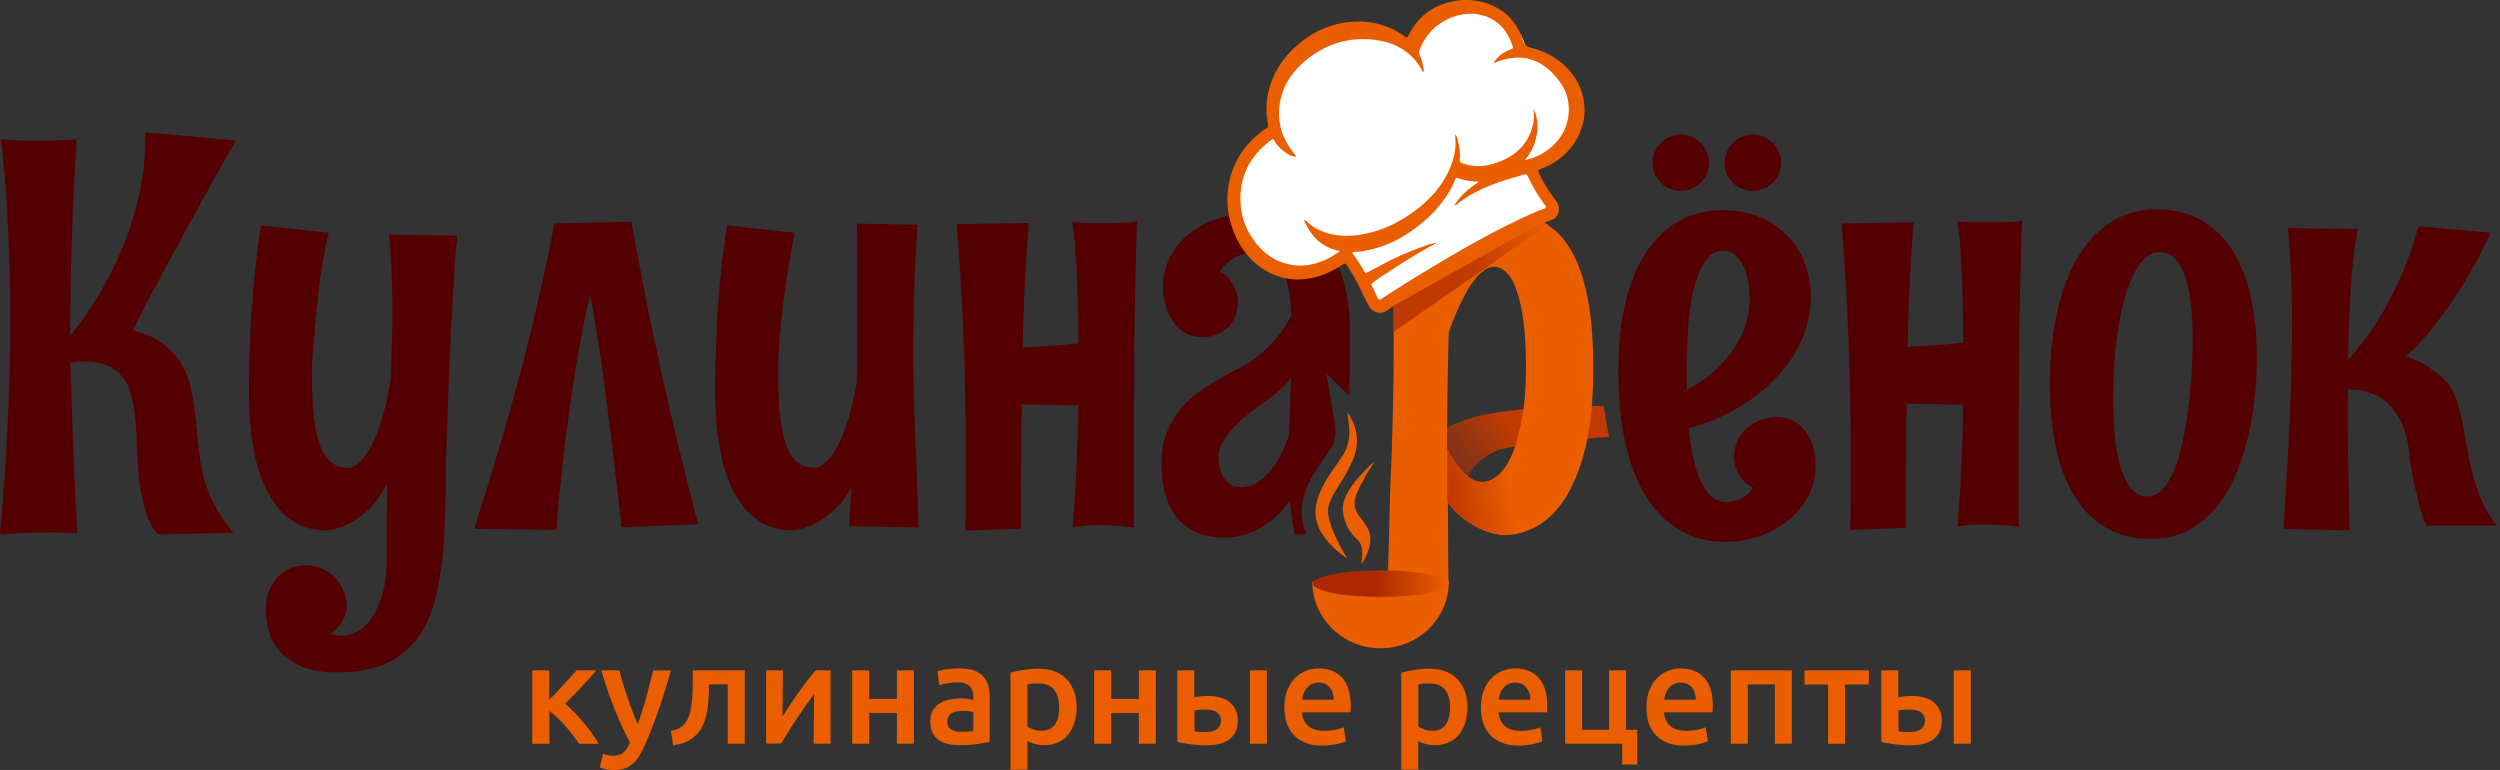
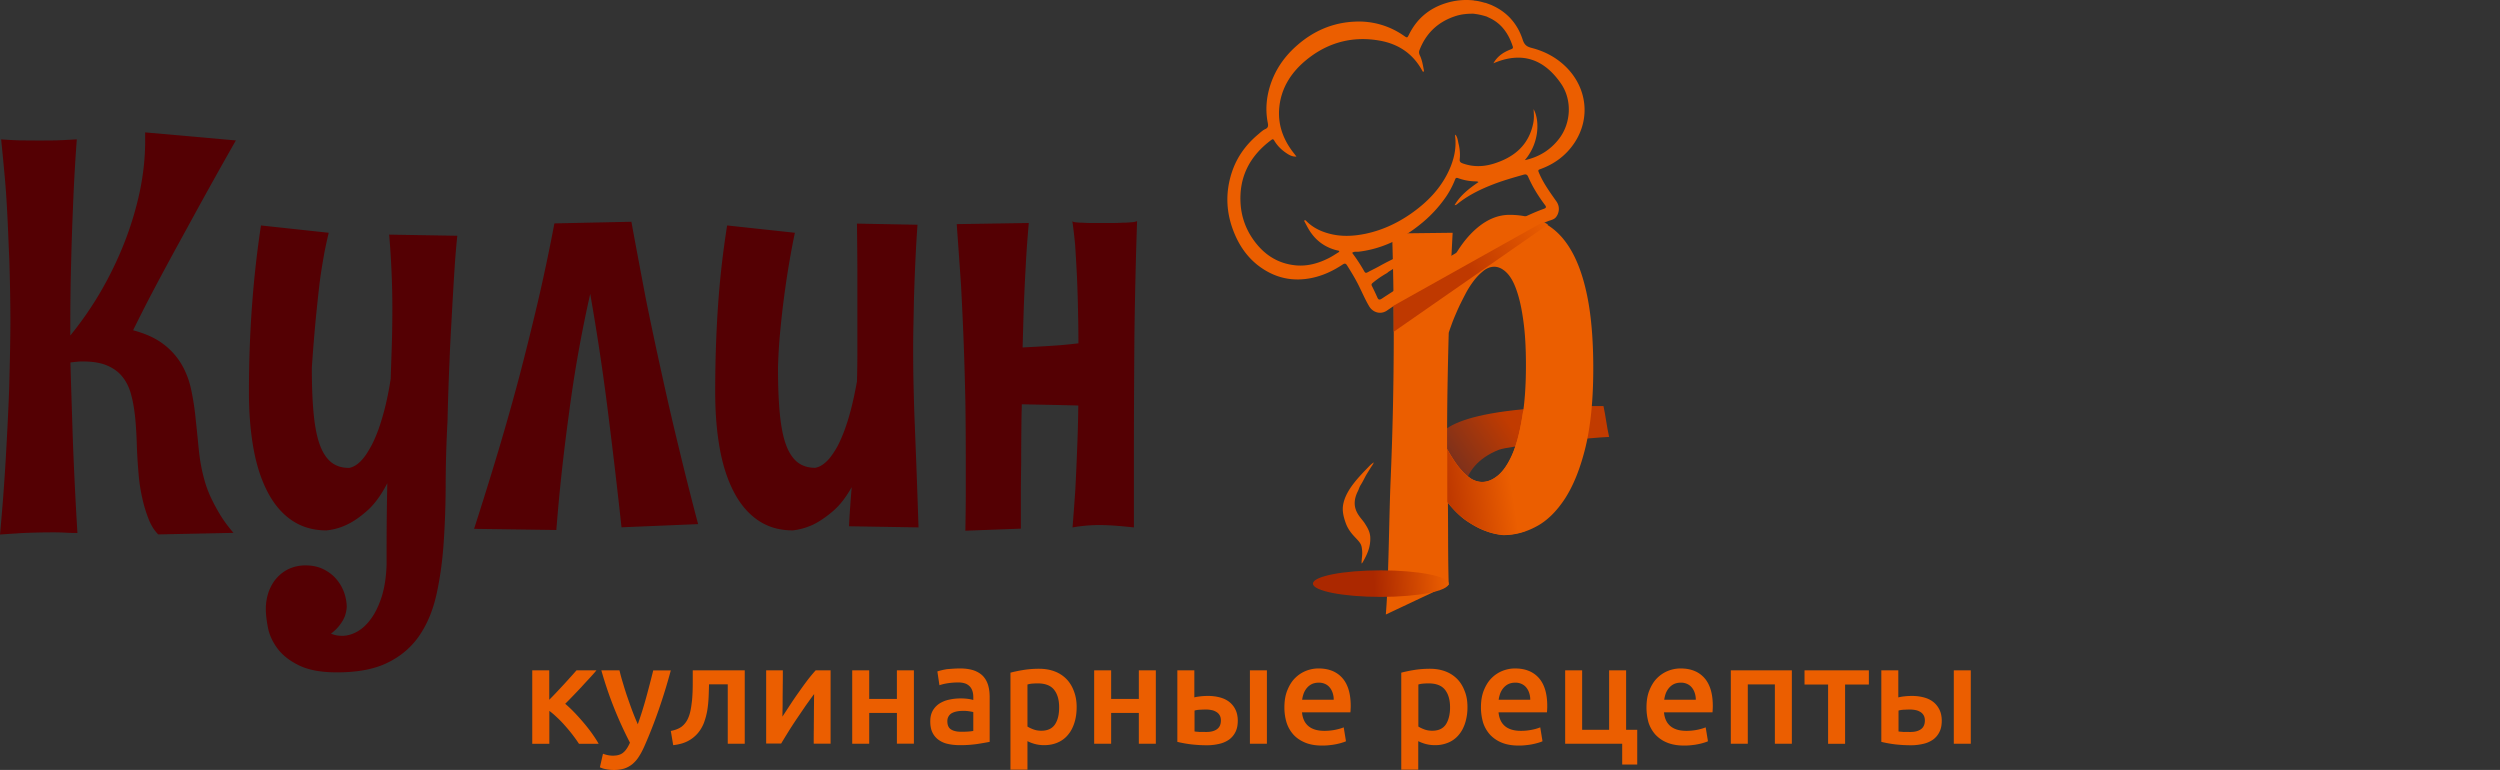
<svg xmlns="http://www.w3.org/2000/svg" width="263" height="81" fill="none">
  <rect width="100%" height="100%" fill="#333333" stroke="none" />
  <path fill-rule="evenodd" clip-rule="evenodd" d="M168.684 42.715c-15.748 0-17.73 2.664-17.47 4.148-1.278 3.325 2.903 6.812 3.639 8.307-1.397-1.96-1.646-6.054 2.795-7.841 1.148-.466 9.78-1.29 11.632-1.365-.239-1.018-.369-2.231-.596-3.25z" fill="url(#paint0_linear)" />
  <path d="M48.109 24.8a82.34 82.34 0 0 0-.282 3.358c-.076 1.127-.14 2.264-.206 3.38-.065 1.115-.119 2.209-.184 3.27-.054 1.062-.108 2.069-.14 3.022a283.194 283.194 0 0 0-.217 6.455c-.12 2.21-.184 4.397-.195 6.552 0 2.166-.076 4.224-.206 6.184s-.379 3.77-.747 5.448c-.368 1.679-.953 3.12-1.787 4.354-.823 1.224-1.939 2.188-3.325 2.87-1.397.704-3.195 1.04-5.372 1.04-1.646 0-2.957-.239-3.953-.715-.986-.477-1.733-1.05-2.264-1.744-.52-.682-.866-1.408-1.029-2.177-.151-.769-.238-1.451-.238-2.036 0-.639.109-1.235.293-1.787.205-.541.465-1.029.833-1.44a3.903 3.903 0 0 1 1.3-.986 4.13 4.13 0 0 1 1.755-.368c.693 0 1.31.13 1.852.39.541.26.996.606 1.364 1.029.369.422.64.888.834 1.418a4.72 4.72 0 0 1 .282 1.57 3.868 3.868 0 0 1-.195.932 3.71 3.71 0 0 1-.498.877c-.228.325-.553.65-.964.964.227.098.444.152.628.184.206.033.39.044.574.044.487 0 .996-.14 1.538-.433.53-.293 1.029-.748 1.473-1.365.455-.617.823-1.397 1.126-2.329.293-.942.466-2.047.51-3.346 0-1.397 0-2.784.01-4.116.01-1.353.033-2.837.065-4.462-.628 1.213-1.31 2.155-2.036 2.816-.736.66-1.43 1.159-2.08 1.473a6.355 6.355 0 0 1-2.285.672c-1.375 0-2.588-.347-3.617-1.04-1.029-.693-1.874-1.679-2.545-2.946-.672-1.278-1.18-2.794-1.506-4.592-.325-1.787-.487-3.78-.487-5.99 0-6.119.422-11.956 1.267-17.512l7.127.769a55.914 55.914 0 0 0-.444 2.025 83.09 83.09 0 0 0-.38 2.274c-.119.791-.205 1.57-.292 2.372-.087.79-.162 1.56-.238 2.285a190.94 190.94 0 0 0-.423 5.253c0 1.787.054 3.325.174 4.647.119 1.32.314 2.415.606 3.281.293.867.693 1.516 1.191 1.95.51.433 1.148.65 1.95.65.552-.098 1.105-.488 1.625-1.181.227-.303.454-.682.703-1.127.239-.444.477-.996.726-1.646.238-.66.477-1.43.704-2.317a33.54 33.54 0 0 0 .617-3.109c.044-1.451.098-2.783.13-3.996.033-1.202.044-2.372.044-3.466 0-1.332-.033-2.61-.087-3.834a88.345 88.345 0 0 0-.249-3.866l7.17.119zM8.144 56.069c-.433 0-.855-.01-1.256-.033-.4-.021-.801-.032-1.213-.032-.79 0-1.527.01-2.22.032-.693.022-1.289.044-1.798.087-.617.033-1.17.076-1.657.108.26-2.805.466-5.534.617-8.187.152-2.665.271-5.037.347-7.127.065-2.437.119-4.754.13-6.942 0-2.134-.043-4.31-.108-6.542-.044-.953-.087-1.95-.13-3.021a184.02 184.02 0 0 0-.163-3.228 84.18 84.18 0 0 0-.26-3.292 218.781 218.781 0 0 0-.314-3.228c.79.054 1.516.098 2.188.109.682 0 1.3.01 1.874.01.606 0 1.148-.01 1.624-.01.487-.022.899-.033 1.235-.055.39-.021.736-.043 1.04-.054-.174 2.34-.304 4.636-.39 6.877a313.306 313.306 0 0 0-.206 6.066 233.418 233.418 0 0 0-.087 5.978v1.711a36.282 36.282 0 0 0 3.195-4.614 37.826 37.826 0 0 0 2.48-5.122 34.366 34.366 0 0 0 1.625-5.372c.379-1.809.574-3.607.574-5.361v-.9l9.541.846a564.02 564.02 0 0 0-4.288 7.678c-1.213 2.22-2.264 4.127-3.13 5.74a231.786 231.786 0 0 0-2.123 4.018c-.542 1.073-.964 1.907-1.267 2.535 1.332.357 2.393.845 3.205 1.473a7.34 7.34 0 0 1 1.928 2.177c.466.823.802 1.722.997 2.707.206.975.357 1.993.455 3.033.119 1.05.216 2.112.325 3.173.108 1.072.292 2.112.574 3.12.151.573.368 1.18.639 1.786.249.542.563 1.148.953 1.809.39.66.888 1.343 1.483 2.036l-7.917.163c-.433-.434-.78-.997-1.05-1.712a14.453 14.453 0 0 1-.628-2.1 18.298 18.298 0 0 1-.39-2.557 59.367 59.367 0 0 1-.184-3.021 42.934 42.934 0 0 0-.163-2.784c-.086-.877-.216-1.7-.411-2.437-.184-.736-.477-1.375-.889-1.906-.411-.541-.963-.953-1.646-1.245-.671-.293-1.538-.434-2.61-.434-.206 0-.411.011-.617.033-.206.022-.423.043-.65.076.054 2.025.14 4.581.238 7.657.109 3.065.271 6.498.498 10.278zm50.384-.315c.314-4.061.769-8.198 1.353-12.433a136.37 136.37 0 0 1 2.21-12.4 249.752 249.752 0 0 1 1.852 12.292c.53 4.191 1.007 8.274 1.44 12.26l8.058-.336a357.345 357.345 0 0 1-2.047-8.112 332.961 332.961 0 0 1-1.798-7.798 432.759 432.759 0 0 1-1.657-7.808c-.498-2.622-1.007-5.308-1.516-8.09l-8.101.172a200.708 200.708 0 0 1-1.744 8.275 336.577 336.577 0 0 1-1.96 7.895 266.358 266.358 0 0 1-2.22 7.852 435.935 435.935 0 0 1-2.524 8.112l8.654.12zm30.79-.39a61.96 61.96 0 0 1 .13-2.145c.044-.682.098-1.343.152-1.97-.64 1.126-1.31 1.981-2.036 2.577-.715.606-1.386 1.05-2.004 1.354a6.889 6.889 0 0 1-2.166.617c-1.375 0-2.588-.346-3.617-1.04-1.03-.693-1.874-1.678-2.545-2.945-.672-1.279-1.181-2.795-1.506-4.593-.325-1.787-.487-3.78-.487-5.989 0-3.097.097-6.086.292-8.989.195-2.892.52-5.74.964-8.524l7.126.77a91.703 91.703 0 0 0-1.028 5.956 98.919 98.919 0 0 0-.52 4.473 55.832 55.832 0 0 0-.228 3.77c0 1.786.055 3.324.174 4.645.119 1.322.314 2.415.606 3.282.293.866.693 1.516 1.192 1.95.509.433 1.148.65 1.949.65.541-.098 1.072-.467 1.603-1.127a9.97 9.97 0 0 0 .704-1.083c.238-.444.476-.975.726-1.625a22.44 22.44 0 0 0 .703-2.242c.228-.866.445-1.863.65-3.01.033-1.105.044-2.2.044-3.293v-7.95c0-1.592-.022-3.379-.044-5.36l6.369.119a161.712 161.712 0 0 0-.228 3.942c-.054 1.202-.097 2.34-.13 3.4-.032 1.051-.043 2.048-.065 2.99-.022.931-.032 1.841-.032 2.718 0 1.354.01 2.664.043 3.953.032 1.29.065 2.665.13 4.116.054 1.451.12 3.043.184 4.776.065 1.733.13 3.715.206 5.946l-7.31-.12zm29.665-31.981a7.31 7.31 0 0 1-.877.043 16.37 16.37 0 0 1-1.062.033h-2.242c-.357 0-.671-.011-.953-.033a5.74 5.74 0 0 1-.704-.043c-.184-.022-.292-.054-.335-.12.097.65.194 1.474.292 2.47.065.986.13 2.123.195 3.39.054 1.256.097 2.62.119 4.072.022.942.033 1.906.033 2.924a65.11 65.11 0 0 1-1.907.195c-.996.076-2.122.141-3.368.206l-.596.033.087-3.033c.054-1.787.13-3.552.228-5.285.086-1.7.205-3.282.335-4.776l-7.581.119c.162 2.242.314 4.397.455 6.455.108 2.057.206 4.115.281 6.151.076 2.004.13 4.019.174 6.055.032 2.003.043 4.061.043 6.184v3.65c0 1.213-.022 2.469-.043 3.758l5.837-.217v-3.173c0-1.04.011-2.275.033-3.704 0-1.354.011-2.881.032-4.603l.033-1.603c2.036.043 4.029.076 5.946.13-.022 1.516-.054 3.01-.119 4.462-.055 1.516-.12 2.99-.195 4.408-.098 1.43-.195 2.74-.293 3.953a16.43 16.43 0 0 1 2.751-.249c.704 0 1.354.033 1.971.087.618.043 1.192.108 1.733.162V48.5c0-4.473.022-8.849.054-13.116.054-4.278.152-8.329.282-12.12a1.976 1.976 0 0 1-.639.12z" fill="#540003" />
-   <path fill-rule="evenodd" clip-rule="evenodd" d="M135.803 39.779c-.65.79-1.365 1.462-2.112 2.025-.552.39-1.159.834-1.809 1.322a17.67 17.67 0 0 0-1.787 1.538 8.934 8.934 0 0 0-1.375 1.7c-.369.596-.542 1.202-.542 1.809 0 .844.206 1.56.618 2.166.411.595.996.899 1.743.899.693 0 1.311-.195 1.852-.564a6.514 6.514 0 0 0 1.452-1.386 9.358 9.358 0 0 0 1.072-1.787c.292-.628.52-1.213.682-1.744l.206-5.978zm.422 16.451a29.245 29.245 0 0 1-.303-1.776 23.716 23.716 0 0 1-.227-1.852c-.867 1.278-1.885 2.253-3.087 2.935-1.202.693-2.513 1.03-3.932 1.03-.725 0-1.483-.12-2.252-.347-.769-.239-1.452-.64-2.091-1.224-.628-.574-1.137-1.376-1.538-2.372-.4-1.007-.606-2.275-.606-3.802 0-1.278.195-2.382.563-3.335.379-.943.856-1.777 1.451-2.48a10.944 10.944 0 0 1 2.026-1.853 24.57 24.57 0 0 1 2.231-1.408c.736-.411 1.451-.79 2.123-1.148.671-.357 1.223-.703 1.657-1.06a14.031 14.031 0 0 0 2.144-2.091 10.668 10.668 0 0 0 1.473-2.318c-.076-1.289-.206-2.36-.412-3.195-.195-.823-.454-1.495-.769-1.993-.314-.487-.704-.834-1.169-1.04a3.928 3.928 0 0 0-1.549-.292c-.866 0-1.592.195-2.188.563a5.353 5.353 0 0 0-1.44 1.343c.455.304.823.618 1.072.953.26.336.455.661.574.986.152.357.238.715.26 1.094 0 1.278-.368 2.242-1.083 2.924-.715.672-1.635 1.007-2.773 1.007a3.27 3.27 0 0 1-1.603-.4 4.379 4.379 0 0 1-1.278-1.138c-.368-.487-.649-1.061-.855-1.743a7.42 7.42 0 0 1-.303-2.188c0-.79.173-1.625.53-2.502.358-.877.932-1.7 1.711-2.448.791-.758 1.788-1.386 3.033-1.884 1.235-.487 2.74-.736 4.495-.736 1.765 0 3.27.335 4.527 1.028a9.012 9.012 0 0 1 3.086 2.719c.802 1.126 1.387 2.437 1.755 3.92.368 1.473.541 3 .541 4.57 0 1.181-.01 2.46-.032 3.846l-.032 3.119-2.405-2.318.726 4.31c.151.889.336 1.885.076 2.773-.152.51-.466.92-.759 1.354-.704 1.061-1.267 1.798-1.852 2.967-.519 1.04-.985 2.578-.79 3.737.119.726.249 1.224.466 1.7l-1.192.065z" fill="#540003" />
-   <path d="M187.377 17.154c0 .39-.076.77-.238 1.127a3.353 3.353 0 0 1-.639.942 2.764 2.764 0 0 1-.953.628 2.958 2.958 0 0 1-1.137.228 2.98 2.98 0 0 1-1.159-.228 2.712 2.712 0 0 1-.953-.628 2.947 2.947 0 0 1-.639-.942 2.655 2.655 0 0 1-.238-1.127c0-.411.075-.79.238-1.17.151-.367.379-.682.639-.952.281-.282.596-.488.953-.65a2.995 2.995 0 0 1 1.159-.238c.39 0 .78.086 1.137.238.368.162.682.379.953.65.271.27.477.585.639.953.162.379.238.758.238 1.17zm-7.581 0c0 .39-.076.77-.238 1.127a3.374 3.374 0 0 1-.639.942 2.764 2.764 0 0 1-.953.628 3.03 3.03 0 0 1-1.159.228c-.401 0-.78-.076-1.137-.228a2.694 2.694 0 0 1-.953-.628 2.947 2.947 0 0 1-.639-.942 2.655 2.655 0 0 1-.239-1.127c0-.411.076-.79.239-1.17.151-.367.379-.682.639-.952.281-.282.595-.488.953-.65a2.929 2.929 0 0 1 1.137-.238c.401 0 .79.086 1.159.238.368.162.682.379.953.65.27.27.476.585.639.953.162.379.238.758.238 1.17zm4.267 14.232c0-.672-.054-1.31-.184-1.917-.119-.618-.292-1.138-.531-1.593a3.5 3.5 0 0 0-.866-1.082 1.892 1.892 0 0 0-1.202-.401c-.769 0-1.387.346-1.874 1.05-.487.704-.877 1.625-1.18 2.784-.293 1.159-.509 2.502-.618 4.018a66.825 66.825 0 0 0-.162 4.744v2.047a15.37 15.37 0 0 0 2.653-1.788 12.934 12.934 0 0 0 2.101-2.285 10.308 10.308 0 0 0 1.376-2.653 8.858 8.858 0 0 0 .487-2.924zm6.932 17.664a6.637 6.637 0 0 1-.758 3.12 8.276 8.276 0 0 1-2.047 2.533 10.176 10.176 0 0 1-3.033 1.69 11.02 11.02 0 0 1-3.704.617c-.877 0-1.776-.119-2.675-.368a8.435 8.435 0 0 1-2.578-1.202c-.823-.552-1.603-1.3-2.328-2.21-.726-.92-1.365-2.036-1.896-3.368-.541-1.332-.953-2.88-1.267-4.678-.303-1.787-.455-3.845-.455-6.163 0-2.188.152-4.115.455-5.805.304-1.69.726-3.152 1.267-4.408.542-1.256 1.159-2.307 1.874-3.163a10.48 10.48 0 0 1 2.285-2.079 8.3 8.3 0 0 1 2.524-1.126 10.065 10.065 0 0 1 2.567-.336c1.256 0 2.447.206 3.563.606a8.266 8.266 0 0 1 2.946 1.787c.844.791 1.516 1.755 2.014 2.903.488 1.148.737 2.47.737 3.964 0 1.354-.282 2.707-.823 4.094-.553 1.375-1.376 2.675-2.459 3.899-1.083 1.224-2.426 2.34-4.029 3.346-1.603.997-3.444 1.787-5.523 2.372.119 1.16.281 2.22.498 3.174.206.963.476 1.776.812 2.447.325.672.704 1.202 1.148 1.57a2.28 2.28 0 0 0 1.527.564 3.914 3.914 0 0 0 1.072-.206c.293-.097.607-.238.91-.455.303-.206.563-.498.769-.888-.476-.227-.855-.52-1.115-.877a4.762 4.762 0 0 1-.585-1.018 3.575 3.575 0 0 1-.26-1.18c0-.9.184-1.625.541-2.189.358-.563.78-1.007 1.267-1.32.488-.315.975-.542 1.484-.662.509-.119.91-.184 1.202-.184.315 0 .704.065 1.17.206.455.13.899.38 1.332.758.433.38.791.9 1.116 1.582.303.66.455 1.548.455 2.653zm21.086-25.743a7.308 7.308 0 0 1-.877.043c-.336.022-.693.032-1.062.032h-2.252c-.358 0-.672-.01-.953-.032-.293 0-.52-.022-.704-.043-.184-.022-.293-.054-.336-.12.097.65.195 1.473.292 2.47.065.985.13 2.123.195 3.39.054 1.256.098 2.62.119 4.072.022.942.033 1.906.033 2.924-.542.065-1.181.13-1.906.195-.997.076-2.123.141-3.368.206l-.596.032.086-3.032c.055-1.787.13-3.553.228-5.285.087-1.7.206-3.282.336-4.777l-7.582.12c.163 2.242.314 4.397.455 6.454.109 2.058.206 4.116.282 6.152.076 2.004.13 4.018.173 6.054.033 2.004.043 4.062.043 6.185v3.65a222.9 222.9 0 0 1-.043 3.758l5.838-.217v-3.173c0-1.04.011-2.275.032-3.704 0-1.354.011-2.881.033-4.603l.032-1.603c2.036.043 4.029.076 5.946.13-.022 1.516-.054 3.01-.119 4.462-.054 1.516-.119 2.99-.195 4.408-.097 1.43-.195 2.74-.292 3.953a16.43 16.43 0 0 1 2.751-.25c.704 0 1.353.033 1.971.088.617.043 1.191.108 1.733.162v-6.986c0-4.473.021-8.848.054-13.115a560.9 560.9 0 0 1 .281-12.12 1.899 1.899 0 0 1-.628.12zm18.575 12.357c0-1.43-.065-2.708-.195-3.834-.13-1.127-.347-2.09-.629-2.881-.292-.79-.66-1.386-1.093-1.809a2.273 2.273 0 0 0-1.593-.628c-.671 0-1.299.357-1.873 1.061-.585.704-1.094 1.733-1.538 3.087-.444 1.354-.791 2.99-1.04 4.928-.26 1.939-.379 4.116-.379 6.552 0 1.57.076 2.979.228 4.224.14 1.246.379 2.307.671 3.174.292.877.671 1.538 1.116 1.992.444.455.953.694 1.548.694.607 0 1.127-.25 1.603-.748.466-.487.877-1.159 1.224-2.003.347-.845.639-1.82.888-2.935.26-1.116.455-2.286.607-3.51a60.015 60.015 0 0 0 .455-7.364zm-4.376 21.022c-1.852 0-3.444-.401-4.776-1.203-1.343-.8-2.448-1.927-3.314-3.368-.867-1.44-1.517-3.151-1.928-5.133-.412-1.982-.617-4.138-.617-6.477 0-2.718.238-5.199.725-7.473.488-2.263 1.202-4.202 2.145-5.838.953-1.624 2.122-2.891 3.509-3.801 1.397-.91 3-1.365 4.819-1.365 1.831 0 3.412.38 4.744 1.148 1.332.77 2.426 1.841 3.292 3.228.867 1.375 1.517 3.032 1.928 4.96.412 1.939.618 4.05.618 6.368a39.27 39.27 0 0 1-.206 3.91 31.497 31.497 0 0 1-.704 4.202 25.98 25.98 0 0 1-1.3 4.051 13.87 13.87 0 0 1-2.047 3.466 9.258 9.258 0 0 1-2.935 2.415c-1.137.617-2.458.91-3.953.91zm21.737-32.589c-.13.79-.26 1.625-.379 2.545-.109.92-.206 1.928-.293 3.033a101.519 101.519 0 0 0-.206 3.671 169.224 169.224 0 0 0-.119 4.495 27.94 27.94 0 0 0 2.502-3.184 35.054 35.054 0 0 0 2.08-3.52 35.383 35.383 0 0 0 1.624-3.66 38.292 38.292 0 0 0 1.202-3.683l7.603.682c-.855 1.809-1.7 3.423-2.545 4.83A52.199 52.199 0 0 1 257.049 33c-.779 1.05-1.494 1.95-2.155 2.686a27.456 27.456 0 0 1-1.787 1.787 9.72 9.72 0 0 1 2.047.931c.574.358 1.051.693 1.43 1.007a6.8 6.8 0 0 1 1.126 1.18c.357.586.639 1.246.866 1.983.206.736.401 1.516.553 2.34.162.822.314 1.689.476 2.566.163.888.369 1.787.607 2.686s.563 1.787.953 2.654c.39.877.899 1.7 1.538 2.48h-7.473a22.12 22.12 0 0 1-.91-2.881 76.17 76.17 0 0 1-.574-2.643 30.02 30.02 0 0 1-.368-2.697c-.173-1.18-.509-2.209-1.007-3.119a8.08 8.08 0 0 0-.802-1.137 4.449 4.449 0 0 0-1.126-.964 5.757 5.757 0 0 0-1.506-.66c-.552-.152-1.202-.228-1.938-.206-.044 2.003-.033 4.213.011 6.639.043 2.426.108 5.144.162 8.155l-6.964-.13c.206-3.12.379-5.902.509-8.372.13-2.458.227-4.7.292-6.682a265.9 265.9 0 0 0 .109-5.318c.011-1.56 0-3-.033-4.31a87.28 87.28 0 0 0-.151-3.64 166.455 166.455 0 0 0-.249-3.346l7.332.108z" fill="#540003" />
  <path d="M200.98 77.004c.466 0 .834-.098 1.105-.293.271-.195.411-.498.411-.92 0-.217-.043-.401-.13-.542a.936.936 0 0 0-.357-.357 1.368 1.368 0 0 0-.52-.195 2.714 2.714 0 0 0-.596-.054c-.184 0-.389.01-.617.021a2.392 2.392 0 0 0-.552.087v2.198c.13.022.314.033.563.055.227-.011.466 0 .693 0zm-1.267-3.64a4.24 4.24 0 0 1 .639-.108c.282-.032.552-.043.823-.043.422 0 .823.054 1.202.152.379.097.704.249.986.465.281.217.498.488.66.813.163.325.25.725.25 1.17 0 .465-.076.855-.239 1.18a2.175 2.175 0 0 1-.66.801 2.897 2.897 0 0 1-1.029.455 5.611 5.611 0 0 1-1.322.152 14.71 14.71 0 0 1-1.592-.087 12.75 12.75 0 0 1-1.516-.27v-7.528h1.787v2.849h.011zm7.614 4.874h-1.787v-7.722h1.787v7.722zm-10.733-6.227h-2.491v6.238h-1.787v-6.238h-2.48v-1.495h6.769v1.495h-.011zm-8.091-1.495v7.722h-1.787V72h-2.848v6.238h-1.787v-7.722h6.422zm-10.104 3.098c0-.25-.033-.477-.109-.704a1.713 1.713 0 0 0-.303-.574 1.291 1.291 0 0 0-.487-.38 1.51 1.51 0 0 0-.683-.14c-.27 0-.519.054-.725.151a1.623 1.623 0 0 0-.52.412 2.006 2.006 0 0 0-.336.574 3.42 3.42 0 0 0-.162.66h3.325zm-5.188.801c0-.682.097-1.278.303-1.787.206-.509.466-.942.802-1.278a3.383 3.383 0 0 1 1.148-.769 3.56 3.56 0 0 1 1.332-.26c1.061 0 1.895.325 2.491.986.595.66.899 1.646.899 2.957 0 .097 0 .205-.011.335 0 .12-.011.239-.022.336h-5.101c.054.617.271 1.105.661 1.44.39.336.953.51 1.689.51a5.76 5.76 0 0 0 1.192-.12c.357-.075.639-.162.844-.249l.239 1.462c-.098.055-.239.098-.412.152a5.23 5.23 0 0 1-.596.152 6.213 6.213 0 0 1-.714.108c-.26.032-.52.043-.78.043-.682 0-1.267-.097-1.776-.303a3.424 3.424 0 0 1-1.246-.845 3.502 3.502 0 0 1-.726-1.267 5.767 5.767 0 0 1-.216-1.603zm-.975 2.361v3.65h-1.581v-2.188h-6v-7.722h1.787v6.26h2.837v-6.26h1.787v6.26h1.17zm-11.253-3.162c0-.25-.032-.477-.108-.704a1.713 1.713 0 0 0-.303-.574 1.295 1.295 0 0 0-.488-.38 1.505 1.505 0 0 0-.682-.14c-.271 0-.52.054-.726.151a1.619 1.619 0 0 0-.519.412c-.141.162-.25.358-.336.574a3.49 3.49 0 0 0-.163.66h3.325zm-5.187.801c0-.682.097-1.278.303-1.787.206-.509.466-.942.801-1.278a3.403 3.403 0 0 1 1.148-.769c.433-.173.878-.26 1.332-.26 1.062 0 1.896.325 2.491.986.596.66.899 1.646.899 2.957 0 .097 0 .205-.01.335 0 .12-.011.239-.022.336h-5.09c.054.617.27 1.105.66 1.44.39.336.953.51 1.69.51a5.76 5.76 0 0 0 1.191-.12 4.69 4.69 0 0 0 .845-.249l.238 1.462c-.097.055-.238.098-.411.152a6.666 6.666 0 0 1-1.311.26c-.26.032-.52.043-.78.043-.682 0-1.267-.097-1.776-.303a3.429 3.429 0 0 1-1.245-.845 3.488 3.488 0 0 1-.726-1.267 5.722 5.722 0 0 1-.227-1.603zm-1.419-.032a5.44 5.44 0 0 1-.228 1.624c-.151.488-.368.92-.66 1.267a2.794 2.794 0 0 1-1.073.823 3.47 3.47 0 0 1-1.451.293 3.66 3.66 0 0 1-1.007-.13 3.976 3.976 0 0 1-.758-.292v3h-1.787V70.765c.368-.097.812-.195 1.343-.281.53-.087 1.094-.13 1.678-.13.607 0 1.159.097 1.636.281.487.184.888.455 1.235.802.335.346.595.769.779 1.267.206.498.293 1.061.293 1.679zm-1.831.032c0-.801-.184-1.419-.541-1.863-.357-.444-.942-.66-1.733-.66-.162 0-.347.01-.52.021a2.39 2.39 0 0 0-.541.098v4.419c.162.108.368.205.628.303.26.097.541.14.834.14.65 0 1.126-.216 1.429-.66.293-.455.444-1.05.444-1.798zm-12.238-.801c0-.25-.032-.477-.108-.704a1.715 1.715 0 0 0-.304-.574 1.284 1.284 0 0 0-.487-.38 1.505 1.505 0 0 0-.682-.14c-.271 0-.52.054-.726.151a1.623 1.623 0 0 0-.52.412c-.14.162-.249.358-.335.574a3.49 3.49 0 0 0-.163.66h3.325zm-5.188.801c0-.682.098-1.278.304-1.787.205-.509.465-.942.801-1.278a3.403 3.403 0 0 1 1.148-.769 3.56 3.56 0 0 1 1.332-.26c1.062 0 1.895.325 2.491.986.596.66.899 1.646.899 2.957 0 .097 0 .205-.011.335 0 .12-.011.239-.021.336h-5.091c.054.617.271 1.105.661 1.44.39.336.953.51 1.689.51a5.77 5.77 0 0 0 1.192-.12c.357-.075.639-.162.845-.249l.238 1.462c-.098.055-.238.098-.412.152a5.264 5.264 0 0 1-.595.152 6.266 6.266 0 0 1-.715.108c-.26.032-.52.043-.78.043-.682 0-1.267-.097-1.776-.303-.498-.206-.921-.487-1.246-.845a3.486 3.486 0 0 1-.725-1.267 5.346 5.346 0 0 1-.228-1.603zm-8.198 2.589c.465 0 .834-.098 1.104-.293.271-.195.412-.498.412-.92 0-.217-.043-.401-.13-.542a.95.95 0 0 0-.357-.357 1.368 1.368 0 0 0-.52-.195 2.714 2.714 0 0 0-.596-.054c-.184 0-.39.01-.617.021a2.393 2.393 0 0 0-.553.087v2.198c.13.022.314.033.563.055.228-.011.466 0 .694 0zm-1.268-3.64c.152-.043.358-.075.639-.108.282-.032.553-.043.824-.043.422 0 .823.054 1.202.152.379.097.704.249.985.465a2.3 2.3 0 0 1 .661.813c.162.325.249.725.249 1.17 0 .465-.076.855-.238 1.18a2.178 2.178 0 0 1-.661.801 2.881 2.881 0 0 1-1.029.455 5.57 5.57 0 0 1-1.321.152c-.563 0-1.094-.033-1.592-.087a12.75 12.75 0 0 1-1.516-.27v-7.528h1.787v2.849h.01zm7.625 4.874h-1.787v-7.722h1.787v7.722zm-11.686 0h-1.787V75h-2.913v3.238h-1.787v-7.722h1.787v3.011h2.913v-3.01h1.787v7.721zm-8.329-3.855c0 .595-.075 1.137-.227 1.624-.152.488-.368.92-.661 1.267a2.79 2.79 0 0 1-1.072.823c-.433.196-.91.293-1.451.293a3.66 3.66 0 0 1-1.007-.13 3.924 3.924 0 0 1-.758-.292v3H106.3V70.765c.369-.097.813-.195 1.343-.281a10.41 10.41 0 0 1 1.679-.13c.607 0 1.159.097 1.636.281a3.42 3.42 0 0 1 1.234.802c.336.346.596.769.78 1.267.195.498.292 1.061.292 1.679zm-1.841.032c0-.801-.184-1.419-.541-1.863-.358-.444-.942-.66-1.733-.66-.163 0-.347.01-.52.021a2.39 2.39 0 0 0-.541.098v4.419c.162.108.368.205.628.303.26.097.541.14.834.14.649 0 1.126-.216 1.429-.66.303-.455.444-1.05.444-1.798zm-10.44-4.094c.595 0 1.083.076 1.494.217.401.151.726.357.964.617.239.271.412.585.52.964.108.38.152.79.152 1.246v4.678c-.271.054-.693.13-1.246.217a12.2 12.2 0 0 1-1.884.13c-.466 0-.888-.043-1.267-.13a2.556 2.556 0 0 1-.986-.433 2.019 2.019 0 0 1-.639-.77c-.152-.313-.227-.703-.227-1.169 0-.444.086-.812.26-1.126a2.21 2.21 0 0 1 .704-.748 3.032 3.032 0 0 1 1.028-.411c.39-.087.791-.13 1.224-.13.195 0 .401.01.618.032.216.022.444.065.693.13v-.292c0-.206-.022-.4-.076-.596a1.37 1.37 0 0 0-.26-.498 1.263 1.263 0 0 0-.487-.336 2.186 2.186 0 0 0-.759-.119c-.411 0-.79.033-1.137.087-.346.054-.628.13-.844.206l-.217-1.452c.227-.075.552-.162.986-.238.433-.032.898-.076 1.386-.076zm.151 6.661c.553 0 .975-.032 1.257-.087v-1.982c-.098-.032-.239-.054-.434-.086a3.589 3.589 0 0 0-.617-.044c-.195 0-.401.011-.596.044a1.98 1.98 0 0 0-.541.162.905.905 0 0 0-.39.336.965.965 0 0 0-.152.541c0 .423.13.715.401.878.26.162.618.238 1.072.238zm-4.992 1.256h-1.787V75H91.44v3.238h-1.787v-7.722h1.787v3.011h2.913v-3.01h1.788v7.721zm-8.762-7.722v7.722h-1.776c0-.563 0-1.115.01-1.668 0-.552.011-1.06.011-1.537 0-.477.011-.889.011-1.235 0-.347.01-.607.01-.78-.291.38-.595.812-.92 1.267-.314.466-.628.92-.942 1.386-.314.466-.607.921-.877 1.354-.271.444-.52.845-.726 1.192H80.6v-7.7h1.754c0 .573 0 1.115-.01 1.635 0 .52-.011.985-.011 1.408 0 .422 0 .79-.011 1.104 0 .314-.01.553-.01.726.27-.422.562-.856.855-1.31.292-.445.595-.889.899-1.311.303-.433.595-.834.888-1.224.292-.379.585-.725.855-1.029h1.57zM74.589 71.99c-.01.433-.022.888-.043 1.354-.022.466-.065.931-.141 1.386a7.158 7.158 0 0 1-.347 1.3 3.85 3.85 0 0 1-.66 1.115 3.48 3.48 0 0 1-1.05.824c-.423.216-.932.357-1.528.422l-.25-1.495c.5-.097.889-.26 1.17-.476a2.27 2.27 0 0 0 .64-.845c.119-.26.205-.541.27-.866.065-.325.109-.672.152-1.03.032-.357.054-.725.065-1.104.01-.379.01-.736.01-1.094v-.964h5.47v7.722H76.56V71.99h-1.97zm-4.018-1.473c-.79 2.935-1.722 5.589-2.773 7.971-.195.445-.4.824-.606 1.138a3.246 3.246 0 0 1-.693.78c-.26.205-.542.357-.856.454a3.705 3.705 0 0 1-1.094.141c-.27 0-.552-.032-.823-.087a2.302 2.302 0 0 1-.617-.194l.325-1.43c.357.14.704.206 1.05.206.466 0 .834-.109 1.094-.336.26-.217.487-.563.693-1.029a41.923 41.923 0 0 1-1.624-3.541 40.729 40.729 0 0 1-1.387-4.073h1.907c.097.412.216.867.368 1.343.14.488.292.975.466 1.473.173.498.346.997.53 1.484.184.487.38.953.563 1.375.314-.877.607-1.808.878-2.794.27-.985.52-1.95.747-2.87h1.852v-.01zm-12.79 3.098c.227-.228.476-.477.736-.758.27-.282.53-.564.79-.845.26-.282.51-.563.748-.823s.433-.488.595-.672h2.101c-.216.26-.465.542-.747.845-.282.303-.574.617-.866.942-.304.325-.596.628-.889.932-.292.303-.552.574-.79.801.303.26.617.552.953.9.325.335.65.703.975 1.082.325.38.617.758.899 1.148.27.39.509.747.693 1.083H60.91a16.022 16.022 0 0 0-1.451-1.885c-.27-.313-.553-.606-.845-.877a8.979 8.979 0 0 0-.823-.704v3.466h-1.798v-7.733h1.787v3.098z" fill="#EB5E00" />
-   <path fill-rule="evenodd" clip-rule="evenodd" d="M138.402 54.216c.206 1.246.401 1.581 1.072 2.502.347.476.856.953 1.267 1.3.206.173.704.584.932.703-.043-.194-.368-.67-.542-.985-.519-.996-1.202-2.372-1.408-3.607-.216-1.267 1.04-2.848 1.582-3.78.996-1.721 1.96-3.39 1.137-5.674-.152-.412-.433-.997-.715-1.278.206 1.202.368 2.296.033 3.422-.217.725-.574 1.202-.943 1.744-.79 1.18-1.039 1.364-1.765 2.805-.292.584-.802 1.95-.65 2.848z" fill="#EB5E00" />
  <path fill-rule="evenodd" clip-rule="evenodd" d="M143.243 59.285c.13-.14.087-.087.185-.26.411-.747.758-1.473.725-2.48-.021-.65-.368-1.148-.585-1.495-.379-.617-1.657-1.527-.714-3.39.119-.238.151-.433.292-.639.249-.39.422-.801.661-1.191.13-.206.227-.368.357-.574.119-.206.292-.4.357-.617a3.303 3.303 0 0 0-.519.444c-.997 1.04-2.502 2.512-2.719 4.126-.087.617.087 1.256.293 1.83.476 1.3 1.472 1.733 1.646 2.405.086.336.097.715.076.975-.011.205-.076.671-.055.866z" fill="#EB5E00" />
  <path d="M152.254 47.253c.184.357.412.725.672 1.126.26.4.541.78.855 1.126.315.358.639.628.997.867.368.216.747.336 1.148.336.563 0 1.115-.228 1.679-.694.541-.455 1.039-1.18 1.473-2.155.433-.986.779-2.264 1.039-3.823.282-1.56.412-3.444.412-5.621 0-1.798-.087-3.347-.271-4.646-.173-1.3-.412-2.372-.715-3.228-.292-.855-.65-1.473-1.061-1.873-.412-.401-.845-.607-1.289-.607-.368 0-.736.13-1.094.4a5.934 5.934 0 0 0-1.029 1.04 9.559 9.559 0 0 0-.91 1.43c-.281.542-.541 1.05-.779 1.57-.228.52-.434.997-.607 1.452-.162.455-.292.801-.368 1.061a569.538 569.538 0 0 0-.13 5.892 353.677 353.677 0 0 0-.043 5.848v.499h.021zm-6.465 17.393c.292-3.455.346-10.473.498-13.982a364.9 364.9 0 0 0 .336-15.368c0-3.466-.055-7.04-.174-10.733l6.369-.076-.163 3.12c.802-1.571 1.733-2.795 2.805-3.683 1.062-.877 2.177-1.322 3.336-1.322 1.408 0 2.653.304 3.747.921 1.105.607 2.026 1.56 2.773 2.87.747 1.31 1.321 2.979 1.711 5.015.39 2.036.585 4.473.585 7.343 0 3.281-.271 6.021-.812 8.274-.542 2.231-1.268 4.04-2.156 5.415-.899 1.376-1.917 2.372-3.043 2.957-1.126.607-2.285.899-3.466.899a7.064 7.064 0 0 1-1.906-.455c-.563-.206-1.191-.541-1.874-.996-.682-.455-1.364-1.116-2.036-1.95.033 2.805 0 5.719.087 8.632l-6.617 3.12z" fill="#EB5E00" />
  <path d="M160.529 55.84a6.935 6.935 0 0 1-2.415.434 7.058 7.058 0 0 1-1.907-.455c-.563-.206-1.191-.541-1.873-.996-.682-.455-1.365-1.116-2.036-1.95v.022l-.044-.087v-5.545c.185.347.401.715.661 1.105.26.4.542.78.856 1.126.314.358.639.628.996.867.368.216.747.335 1.148.335.563 0 1.116-.227 1.679-.693.541-.455 1.04-1.18 1.473-2.155.433-.986.78-2.264 1.039-3.823.044-.25.087-.498.12-.758h.292V55.84h.011z" fill="url(#paint1_linear)" />
-   <path d="M164.918 7.42c-.998-.972-2.208-1.603-3.566-1.944-.489-.124-.754-.279-.934-.817-.531-1.602-1.593-2.77-3.142-3.453-.032-.02-.064-.03-.064-.03s-.074-.032-.191-.073c-.053-.02-.106-.041-.17-.062-.17-.062-.276-.103-.35-.103-.329-.093-.732-.197-1.083-.218-.01-.01-.032-.01-.042-.02a7.204 7.204 0 0 0-2.93.29c-1.698.527-2.951 1.56-3.747 3.122-.191.372-.191.372-.541.134a8.23 8.23 0 0 0-5.02-1.416c-2.378.093-4.427.992-6.167 2.543-1.2 1.065-2.091 2.347-2.59 3.866-.404 1.241-.51 2.502-.244 3.784.053.28.032.476-.266.6-.286.124-.509.351-.743.538-1.188.971-2.091 2.15-2.621 3.577-.786 2.15-.712 4.27.191 6.378.679 1.582 1.719 2.864 3.248 3.733 1.411.806 2.94 1.044 4.553.754 1.221-.217 2.314-.713 3.344-1.375.191-.124.318-.144.456.073.425.651.828 1.302 1.189 1.995.361.703.679 1.437 1.093 2.12.372.61 1.168.878 1.847.423a48.232 48.232 0 0 1 2.696-1.674c3.174-1.851 6.305-3.753 9.617-5.387 1.422-.703 2.445-1.266 3.921-1.825.276-.103.573-.144.785-.392.297-.362.457-.993.053-1.561-.668-.931-1.369-1.84-1.815-2.906-.085-.206-.106-.268.138-.351 1.454-.507 2.042-1.463 2.902-2.704 1.698-2.481 2.316-5.541.193-7.62z" fill="#fff" />
  <path d="M164.037 14.566c-.92 1.213-2.144 1.96-3.628 2.285 1.592-1.862 1.549-4.288.921-5.371.043.52.065 1.007-.033 1.483-.476 2.329-2.036 3.607-4.202 4.267-1.072.325-2.166.347-3.249-.054-.228-.086-.314-.195-.282-.444.054-.52.011-1.04-.108-1.548-.087-.336-.108-.715-.336-1.019-.021.033-.043.055-.043.076 0 .054 0 .109.011.174.119 1.06-.076 2.09-.466 3.075-.856 2.134-2.361 3.715-4.213 5.004-1.419.986-2.978 1.711-4.679 2.08-1.375.292-2.74.357-4.104-.055-.845-.249-1.603-.65-2.221-1.288-.054-.055-.108-.087-.173-.044-.065.043 0 .108.022.152.086.173.184.335.27.509.683 1.289 1.701 2.133 3.13 2.49.087.022.217 0 .239.152-.412.25-.813.531-1.257.737-1.029.498-2.112.79-3.27.693-2.069-.184-3.564-1.267-4.657-2.913a7.296 7.296 0 0 1-1.192-3.466c-.216-2.87.932-5.112 3.217-6.812.141-.109.216-.109.314.054.314.541.747.964 1.256 1.31.303.206.618.401 1.083.38-.173-.228-.303-.39-.433-.564-.986-1.321-1.505-2.794-1.386-4.451.173-2.253 1.354-3.986 3.065-5.318 2.209-1.722 4.754-2.361 7.527-1.863 1.809.325 3.282 1.224 4.267 2.827.098.152.184.314.282.477.075-.065.097-.13.086-.185-.108-.53-.184-1.072-.422-1.56-.076-.162-.119-.346-.054-.53.693-1.83 1.982-3.032 3.845-3.628.584-.184 1.18-.238 1.808-.238.498.054.91.14 1.462.314.044.032.098.054.163.086 1.332.585 2.09 1.668 2.534 3.011.065.184.033.26-.173.336-.758.282-1.419.704-1.852 1.473 3.043-1.31 5.393-.4 7.148 2.188 1.148 1.722 1.007 4.104-.217 5.718zm-1.613 7.397c-.726.26-1.43.574-2.123.9a73.577 73.577 0 0 0-4.127 2.079c-2.328 1.256-4.613 2.61-6.877 3.985a133.112 133.112 0 0 0-3.931 2.491c-.249.163-.369.12-.477-.14a23.62 23.62 0 0 0-.563-1.192c-.098-.184 0-.26.119-.357a9.812 9.812 0 0 1 1.365-.942c.097-.055.173-.109.249-.185l1.429-.91.022-.021c1.213-.747 2.426-1.495 3.693-2.144-.617.064-1.18.292-1.743.498-1.528.563-3.022 1.224-4.441 2.025-.379.206-.769.39-1.148.596-.141.075-.238.086-.336-.076a17.639 17.639 0 0 0-1.288-1.971c.227-.174.476-.098.693-.12 2.48-.303 4.613-1.364 6.53-2.924a13.5 13.5 0 0 0 2.578-2.75 9.122 9.122 0 0 0 1.018-1.896c.065-.173.119-.238.314-.173a5.62 5.62 0 0 0 1.982.346c.043 0 .076.033.184.065-.985.683-1.906 1.376-2.523 2.437.162 0 .238-.086.325-.151 1.159-.932 2.48-1.56 3.866-2.09 1.007-.38 2.036-.672 3.065-.965.238-.064.368-.032.477.206.465 1.073 1.083 2.058 1.787 3 .141.184.119.293-.119.38zm2.361-14.88c-1.018-1.019-2.253-1.68-3.639-2.037-.499-.13-.769-.292-.953-.855-.542-1.68-1.625-2.903-3.206-3.618-.033-.021-.065-.032-.065-.032s-.076-.033-.195-.076a2.938 2.938 0 0 0-.173-.065c-.174-.065-.282-.108-.358-.108-.336-.098-.747-.206-1.105-.228-.01-.01-.032-.01-.043-.021a7.166 7.166 0 0 0-2.989.303c-1.733.552-3.011 1.635-3.823 3.27-.195.39-.195.39-.553.141a8.238 8.238 0 0 0-5.122-1.483c-2.426.097-4.517 1.04-6.293 2.664-1.224 1.115-2.133 2.458-2.643 4.05-.411 1.3-.519 2.622-.249 3.964.055.293.033.499-.27.629-.293.13-.52.368-.758.563-1.214 1.018-2.134 2.252-2.676 3.747-.801 2.253-.725 4.484.195 6.683.693 1.656 1.755 3 3.314 3.91 1.441.844 3 1.093 4.647.79 1.245-.228 2.361-.747 3.411-1.44.195-.13.325-.152.466.075.433.683.845 1.365 1.213 2.09.368.737.693 1.506 1.116 2.22.379.64 1.191.921 1.884.445a49.295 49.295 0 0 1 2.751-1.755c3.238-1.938 6.433-3.931 9.812-5.642 1.441-.737 2.903-1.43 4.408-2.015.282-.108.596-.151.802-.411.303-.38.465-1.04.054-1.636-.682-.974-1.386-1.928-1.852-3.043-.087-.217-.108-.282.141-.368 1.483-.531 2.696-1.43 3.574-2.73 1.743-2.599 1.343-5.805-.823-7.982z" fill="#EB5E00" />
  <path d="M146.612 32.155c5.198-2.914 10.397-5.816 15.596-8.73l.216-.054.423.25-16.235 11.285v-2.751z" fill="url(#paint2_linear)" />
-   <path fill-rule="evenodd" clip-rule="evenodd" d="M145.236 61.191h7.181c0 3.878-3.217 7.008-7.181 7.008s-7.18-3.141-7.18-7.008h7.18z" fill="#EB5E00" />
  <path d="M145.258 62.794c3.942 0 7.137-.625 7.137-1.397 0-.771-3.195-1.397-7.137-1.397-3.942 0-7.137.626-7.137 1.397 0 .772 3.195 1.397 7.137 1.397z" fill="url(#paint3_linear)" />
  <defs>
    <linearGradient id="paint0_linear" x1="166.107" y1="41.763" x2="151.104" y2="52.25" gradientUnits="userSpaceOnUse">
      <stop offset=".411" stop-color="#C13B00" />
      <stop offset=".83" stop-color="#79301D" />
    </linearGradient>
    <linearGradient id="paint1_linear" x1="158.805" y1="49.865" x2="151.297" y2="51.053" gradientUnits="userSpaceOnUse">
      <stop stop-color="#EB5E00" />
      <stop offset=".862" stop-color="#BF3900" />
    </linearGradient>
    <linearGradient id="paint2_linear" x1="163.047" y1="23.549" x2="149.17" y2="31.986" gradientUnits="userSpaceOnUse">
      <stop stop-color="#EB5E00" />
      <stop offset=".602" stop-color="#BF3900" />
    </linearGradient>
    <linearGradient id="paint3_linear" x1="138.139" y1="61.76" x2="152.65" y2="61.022" gradientUnits="userSpaceOnUse">
      <stop offset=".442" stop-color="#AB2800" />
      <stop offset=".972" stop-color="#EB5E00" />
    </linearGradient>
  </defs>
</svg>